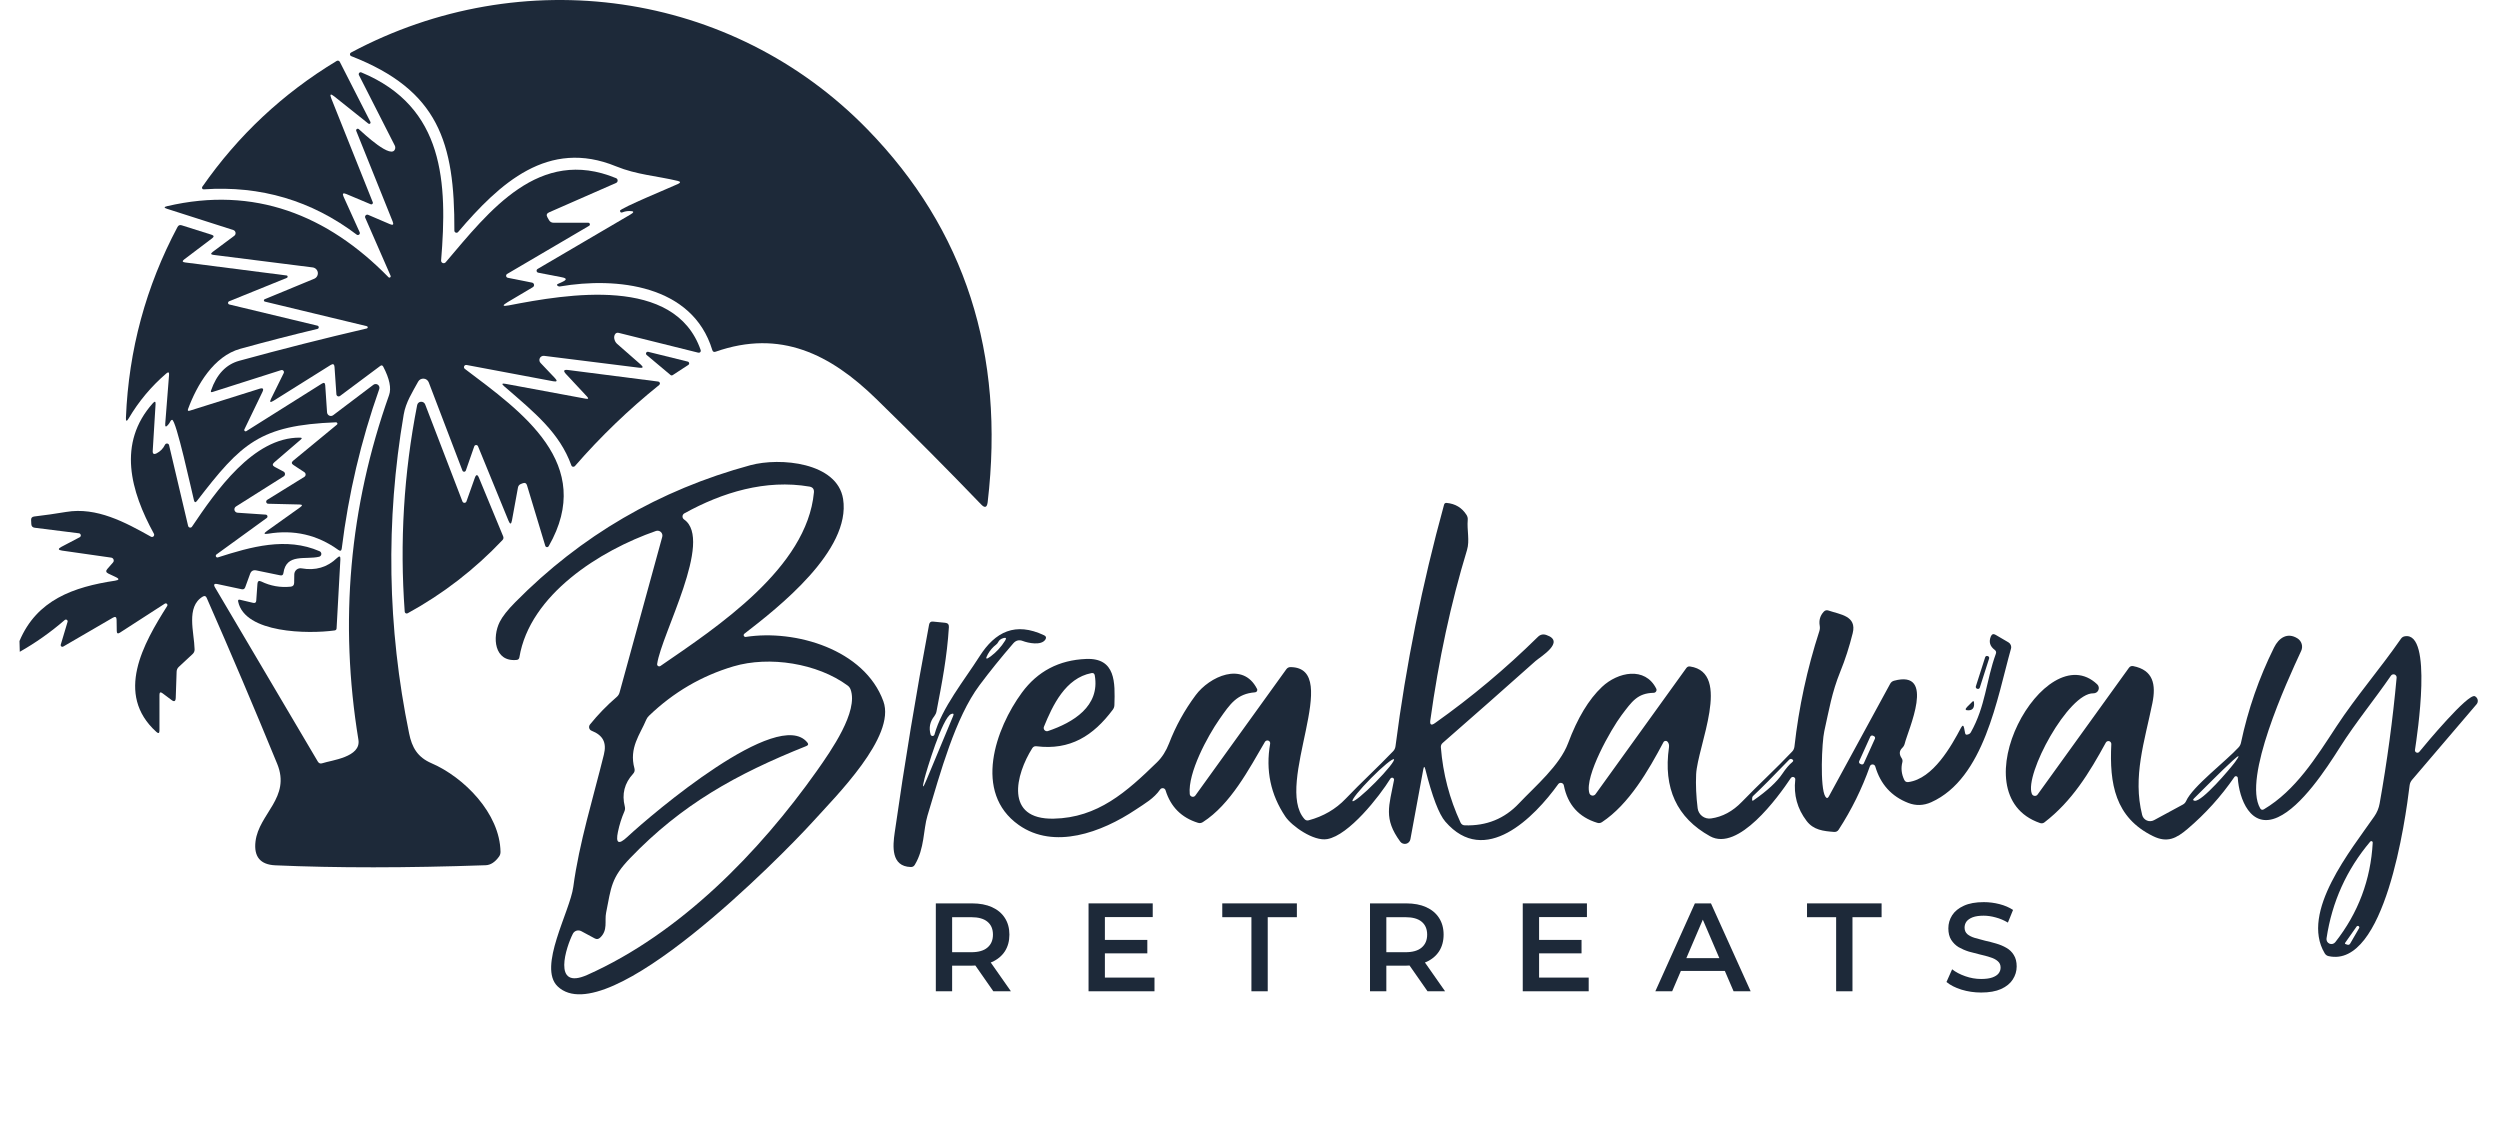
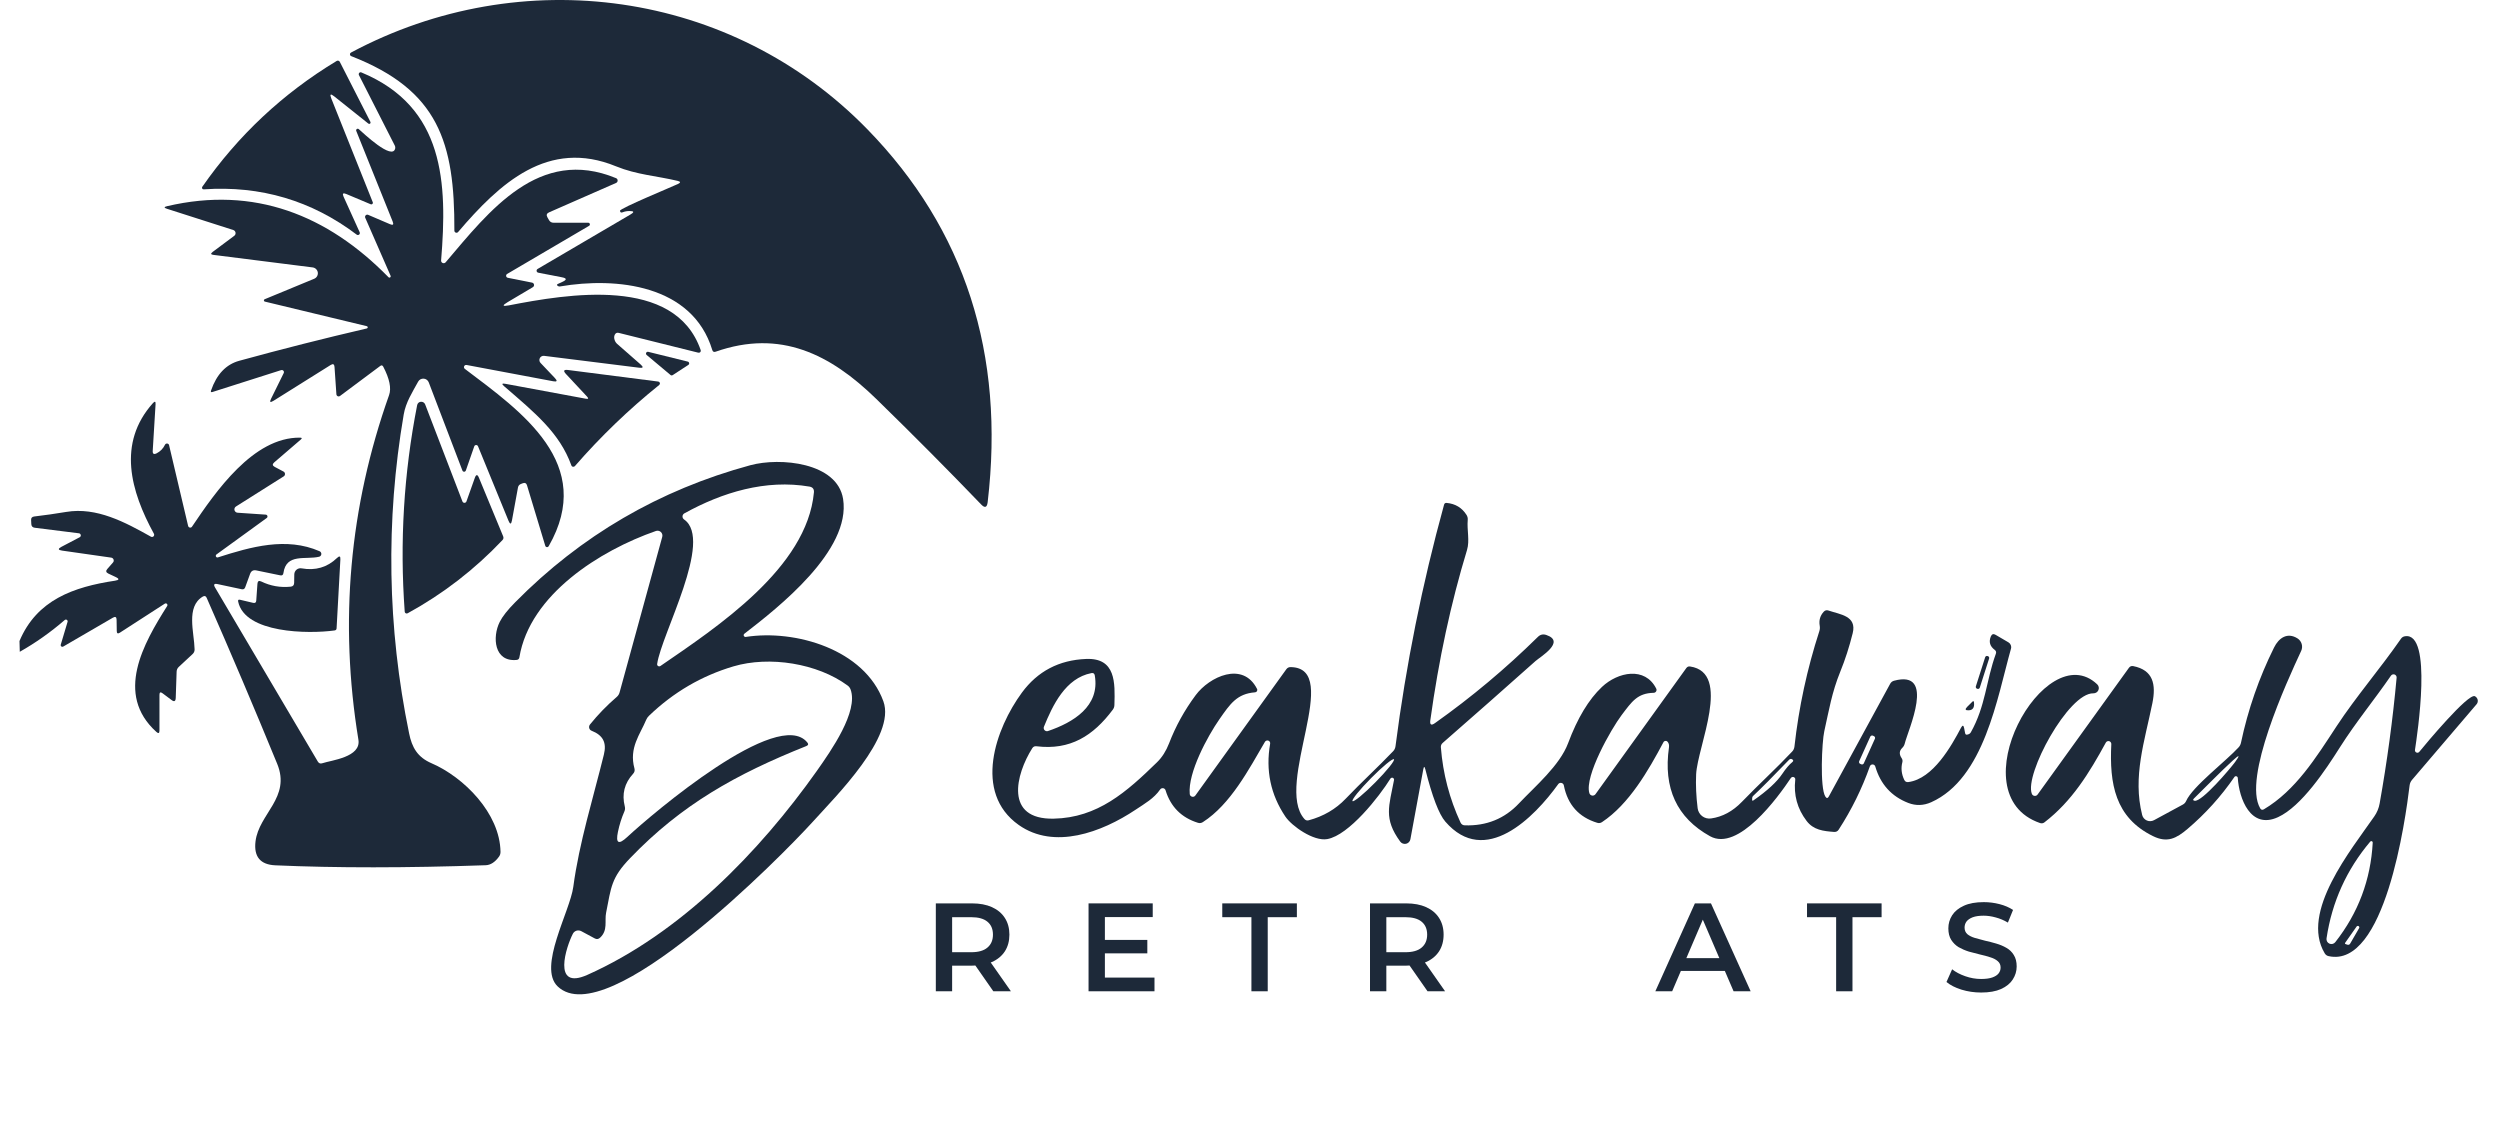
<svg xmlns="http://www.w3.org/2000/svg" width="88" height="40" viewBox="0 0 88 40" fill="none">
  <g id="breakaway">
    <g id="Group 51">
      <path id="Vector" d="M23.858 6.368C23.119 6.191 22.417 6.154 21.685 5.855C19.293 4.872 17.59 6.45 16.125 8.167C16.115 8.179 16.102 8.187 16.087 8.191C16.072 8.194 16.057 8.193 16.042 8.188C16.028 8.183 16.016 8.173 16.007 8.161C15.998 8.148 15.994 8.133 15.994 8.118C16.006 5.014 15.439 3.176 12.363 1.976C12.35 1.971 12.339 1.963 12.332 1.952C12.324 1.941 12.319 1.928 12.319 1.915C12.318 1.902 12.321 1.889 12.327 1.877C12.334 1.866 12.344 1.856 12.355 1.85C18.357 -1.356 25.75 -0.358 30.537 4.556C33.969 8.08 35.379 12.454 34.766 17.677C34.743 17.867 34.666 17.893 34.534 17.754C33.367 16.54 32.136 15.302 30.843 14.041C29.23 12.468 27.469 11.581 25.19 12.38C25.129 12.401 25.09 12.381 25.072 12.32C24.373 10.021 21.7 9.744 19.711 10.083C19.683 10.088 19.657 10.082 19.634 10.065C19.594 10.037 19.596 10.013 19.641 9.993L19.798 9.921C19.96 9.846 19.953 9.793 19.778 9.76L18.944 9.598C18.93 9.595 18.918 9.588 18.908 9.578C18.898 9.568 18.891 9.556 18.889 9.541C18.886 9.527 18.888 9.513 18.894 9.5C18.9 9.487 18.91 9.476 18.922 9.468L22.196 7.548C22.331 7.469 22.32 7.429 22.165 7.428C22.077 7.427 21.993 7.442 21.913 7.474C21.86 7.495 21.83 7.477 21.824 7.419C21.814 7.335 23.65 6.578 23.869 6.474C23.963 6.429 23.959 6.393 23.858 6.368Z" fill="#1D2939" />
      <path id="Vector_2" d="M11.662 3.467L13.122 7.12C13.126 7.13 13.127 7.141 13.124 7.151C13.122 7.162 13.117 7.171 13.11 7.179C13.102 7.186 13.092 7.191 13.082 7.194C13.071 7.196 13.06 7.195 13.05 7.191L12.187 6.828C12.075 6.78 12.044 6.813 12.094 6.924L12.66 8.174C12.667 8.188 12.668 8.204 12.665 8.22C12.661 8.235 12.653 8.249 12.64 8.258C12.628 8.268 12.613 8.273 12.597 8.273C12.582 8.273 12.566 8.268 12.554 8.258C10.968 7.059 9.174 6.528 7.171 6.665C7.161 6.666 7.15 6.664 7.14 6.659C7.13 6.654 7.122 6.646 7.117 6.637C7.112 6.628 7.109 6.617 7.11 6.606C7.11 6.595 7.114 6.585 7.12 6.576C8.383 4.763 9.959 3.287 11.85 2.146C11.859 2.14 11.87 2.136 11.88 2.135C11.891 2.134 11.902 2.134 11.913 2.137C11.923 2.14 11.933 2.145 11.941 2.152C11.95 2.159 11.956 2.167 11.961 2.177L13.04 4.293C13.044 4.303 13.045 4.314 13.043 4.324C13.041 4.334 13.035 4.343 13.027 4.35C13.019 4.357 13.008 4.361 12.998 4.361C12.987 4.361 12.977 4.358 12.968 4.352L11.762 3.39C11.634 3.288 11.601 3.313 11.662 3.467Z" fill="#1D2939" />
      <path id="Vector_3" d="M0.696 22.943L0.686 22.564C1.296 21.115 2.59 20.66 4.051 20.44C4.201 20.417 4.207 20.373 4.069 20.31L3.814 20.19C3.729 20.15 3.717 20.095 3.779 20.026L3.976 19.801C3.989 19.787 3.998 19.77 4.002 19.751C4.005 19.732 4.004 19.713 3.997 19.695C3.991 19.677 3.979 19.661 3.964 19.649C3.949 19.638 3.931 19.63 3.912 19.628L2.184 19.381C2.041 19.361 2.034 19.316 2.163 19.248L2.805 18.911C2.819 18.904 2.83 18.892 2.837 18.878C2.844 18.864 2.846 18.849 2.843 18.833C2.84 18.818 2.833 18.803 2.821 18.792C2.81 18.781 2.795 18.774 2.779 18.772L1.223 18.577C1.146 18.567 1.106 18.524 1.102 18.449L1.095 18.305C1.091 18.232 1.127 18.191 1.201 18.181C1.582 18.136 1.958 18.082 2.329 18.02C3.403 17.84 4.405 18.383 5.314 18.892C5.328 18.9 5.345 18.903 5.361 18.901C5.378 18.899 5.393 18.891 5.405 18.879C5.416 18.868 5.424 18.852 5.426 18.836C5.429 18.82 5.426 18.803 5.418 18.788C4.599 17.292 4.12 15.601 5.383 14.19C5.451 14.115 5.482 14.128 5.476 14.229L5.376 15.867C5.369 15.977 5.414 16.006 5.513 15.957C5.644 15.89 5.743 15.789 5.808 15.655C5.815 15.641 5.826 15.629 5.84 15.621C5.854 15.614 5.87 15.61 5.886 15.612C5.902 15.614 5.917 15.621 5.929 15.631C5.941 15.642 5.949 15.656 5.952 15.672L6.622 18.513C6.626 18.527 6.633 18.541 6.644 18.551C6.655 18.561 6.669 18.568 6.683 18.571C6.698 18.574 6.713 18.572 6.726 18.566C6.74 18.561 6.751 18.551 6.759 18.538C7.591 17.305 8.912 15.384 10.565 15.405C10.631 15.407 10.639 15.429 10.589 15.471L9.653 16.276C9.581 16.338 9.587 16.391 9.671 16.435L9.98 16.599C9.995 16.607 10.008 16.619 10.017 16.633C10.026 16.648 10.031 16.664 10.032 16.682C10.032 16.699 10.029 16.716 10.021 16.731C10.013 16.746 10.001 16.759 9.987 16.768L8.306 17.829C8.285 17.842 8.268 17.862 8.259 17.885C8.25 17.909 8.248 17.934 8.254 17.959C8.261 17.983 8.275 18.005 8.294 18.021C8.314 18.037 8.338 18.046 8.363 18.048L9.354 18.115C9.367 18.116 9.38 18.121 9.391 18.129C9.401 18.138 9.409 18.149 9.413 18.162C9.416 18.175 9.416 18.189 9.412 18.202C9.407 18.215 9.399 18.226 9.388 18.234L7.618 19.518C7.607 19.527 7.6 19.538 7.597 19.552C7.594 19.565 7.596 19.579 7.602 19.592C7.608 19.604 7.619 19.613 7.631 19.619C7.644 19.624 7.658 19.625 7.671 19.62C8.832 19.248 10.076 18.892 11.249 19.403C11.269 19.412 11.286 19.426 11.297 19.445C11.308 19.463 11.313 19.485 11.311 19.506C11.309 19.527 11.301 19.548 11.287 19.564C11.273 19.58 11.254 19.592 11.233 19.597C10.755 19.712 10.074 19.465 9.976 20.173C9.967 20.239 9.93 20.265 9.865 20.252L9.02 20.078C8.914 20.057 8.842 20.097 8.804 20.199L8.631 20.673C8.609 20.732 8.568 20.754 8.507 20.741L7.657 20.56C7.537 20.535 7.508 20.574 7.569 20.679L11.189 26.81C11.226 26.871 11.278 26.889 11.346 26.866C11.664 26.759 12.718 26.655 12.616 26.038C11.937 21.895 12.297 17.852 13.695 13.909C13.781 13.667 13.713 13.333 13.49 12.906C13.463 12.856 13.428 12.848 13.384 12.882L11.97 13.937C11.959 13.946 11.945 13.951 11.93 13.953C11.916 13.955 11.901 13.953 11.888 13.947C11.874 13.941 11.863 13.931 11.855 13.919C11.847 13.907 11.842 13.893 11.841 13.878L11.775 12.915C11.768 12.817 11.723 12.795 11.64 12.847L9.627 14.108C9.509 14.181 9.481 14.156 9.543 14.033L9.987 13.132C9.993 13.119 9.996 13.104 9.994 13.09C9.992 13.075 9.986 13.062 9.976 13.051C9.967 13.04 9.954 13.031 9.94 13.027C9.926 13.024 9.911 13.024 9.897 13.028L7.48 13.798C7.427 13.815 7.41 13.797 7.429 13.745C7.626 13.175 7.958 12.825 8.427 12.698C9.91 12.291 11.405 11.912 12.914 11.561C12.923 11.559 12.931 11.554 12.936 11.547C12.942 11.54 12.945 11.531 12.945 11.522C12.945 11.512 12.942 11.504 12.936 11.496C12.931 11.489 12.923 11.484 12.914 11.482L9.321 10.616C9.312 10.613 9.304 10.608 9.298 10.602C9.293 10.595 9.289 10.586 9.288 10.577C9.287 10.568 9.289 10.559 9.294 10.551C9.299 10.544 9.305 10.537 9.314 10.534L11.058 9.813C11.101 9.796 11.137 9.765 11.16 9.725C11.183 9.685 11.193 9.638 11.187 9.592C11.181 9.547 11.159 9.504 11.127 9.472C11.094 9.439 11.051 9.419 11.005 9.413L7.513 8.972C7.418 8.961 7.409 8.926 7.485 8.868L8.244 8.302C8.262 8.289 8.275 8.272 8.284 8.252C8.292 8.232 8.294 8.21 8.291 8.188C8.287 8.167 8.278 8.147 8.263 8.13C8.249 8.114 8.23 8.102 8.21 8.096L5.876 7.349C5.768 7.314 5.769 7.284 5.879 7.258C8.947 6.539 11.527 7.565 13.673 9.756C13.68 9.765 13.69 9.77 13.701 9.771C13.712 9.773 13.724 9.77 13.733 9.764C13.742 9.758 13.749 9.748 13.751 9.737C13.754 9.726 13.753 9.715 13.748 9.705L12.857 7.667C12.85 7.652 12.848 7.636 12.851 7.62C12.854 7.605 12.862 7.59 12.873 7.579C12.884 7.567 12.899 7.56 12.915 7.557C12.93 7.554 12.947 7.556 12.961 7.563L13.727 7.891C13.835 7.938 13.866 7.907 13.822 7.798L12.54 4.609C12.535 4.597 12.534 4.584 12.538 4.572C12.541 4.56 12.549 4.549 12.559 4.542C12.569 4.534 12.582 4.531 12.595 4.531C12.607 4.532 12.619 4.537 12.629 4.545C12.768 4.667 13.822 5.674 13.912 5.22C13.918 5.189 13.913 5.157 13.899 5.129L12.634 2.642C12.628 2.63 12.626 2.616 12.628 2.602C12.63 2.588 12.636 2.576 12.645 2.565C12.654 2.555 12.666 2.548 12.68 2.545C12.693 2.542 12.707 2.544 12.72 2.549C15.652 3.766 15.751 6.437 15.527 9.167C15.525 9.186 15.53 9.205 15.54 9.222C15.55 9.238 15.565 9.251 15.583 9.258C15.601 9.265 15.62 9.267 15.639 9.262C15.658 9.258 15.675 9.247 15.687 9.233C17.225 7.422 18.972 5.151 21.685 6.271C21.701 6.278 21.716 6.289 21.726 6.304C21.736 6.319 21.741 6.337 21.741 6.354C21.741 6.372 21.736 6.39 21.727 6.405C21.717 6.42 21.703 6.432 21.687 6.439L19.326 7.475C19.243 7.512 19.224 7.57 19.269 7.649L19.327 7.751C19.363 7.811 19.415 7.84 19.484 7.84H20.705C20.718 7.84 20.731 7.844 20.741 7.852C20.752 7.86 20.759 7.871 20.762 7.884C20.766 7.896 20.765 7.91 20.76 7.922C20.755 7.934 20.746 7.943 20.734 7.95L17.851 9.643C17.838 9.651 17.828 9.662 17.822 9.675C17.815 9.689 17.813 9.704 17.816 9.719C17.819 9.734 17.826 9.747 17.836 9.758C17.847 9.768 17.86 9.775 17.875 9.778L18.727 9.948C18.745 9.951 18.761 9.96 18.774 9.972C18.786 9.985 18.795 10.002 18.798 10.019C18.801 10.037 18.798 10.055 18.79 10.072C18.783 10.088 18.77 10.101 18.754 10.11L17.868 10.636C17.668 10.755 17.683 10.793 17.911 10.749C19.959 10.353 23.756 9.696 24.665 12.325C24.669 12.337 24.669 12.35 24.667 12.362C24.664 12.374 24.658 12.385 24.65 12.394C24.642 12.403 24.631 12.41 24.619 12.414C24.607 12.417 24.595 12.418 24.582 12.415L21.782 11.718C21.716 11.701 21.669 11.723 21.639 11.784C21.613 11.837 21.611 11.9 21.636 11.971C21.654 12.025 21.684 12.07 21.727 12.108L22.552 12.831C22.657 12.925 22.64 12.962 22.5 12.944L19.154 12.526C19.123 12.522 19.092 12.527 19.065 12.542C19.038 12.556 19.015 12.578 19.002 12.606C18.988 12.634 18.983 12.665 18.988 12.695C18.992 12.726 19.006 12.754 19.028 12.776L19.532 13.307C19.629 13.409 19.608 13.447 19.47 13.42L16.422 12.847C16.405 12.844 16.388 12.847 16.372 12.855C16.357 12.863 16.345 12.876 16.338 12.892C16.331 12.908 16.329 12.925 16.334 12.942C16.338 12.959 16.348 12.974 16.362 12.984C18.36 14.493 20.979 16.321 19.313 19.228C19.306 19.239 19.297 19.247 19.285 19.253C19.274 19.258 19.261 19.261 19.249 19.259C19.236 19.257 19.224 19.252 19.215 19.244C19.205 19.236 19.198 19.226 19.194 19.214L18.55 17.082C18.528 17.007 18.48 16.983 18.406 17.009L18.338 17.035C18.28 17.057 18.245 17.098 18.233 17.159L18.021 18.318C17.995 18.461 17.955 18.465 17.899 18.33L16.826 15.708C16.82 15.695 16.811 15.684 16.798 15.676C16.786 15.668 16.772 15.664 16.757 15.665C16.743 15.665 16.729 15.671 16.717 15.679C16.706 15.688 16.697 15.7 16.693 15.714L16.397 16.564C16.392 16.576 16.384 16.586 16.374 16.594C16.363 16.601 16.351 16.605 16.338 16.605C16.326 16.605 16.313 16.602 16.302 16.595C16.292 16.588 16.283 16.578 16.278 16.566L15.092 13.46C15.078 13.423 15.054 13.391 15.022 13.368C14.991 13.344 14.953 13.33 14.914 13.328C14.874 13.325 14.835 13.334 14.8 13.352C14.765 13.371 14.737 13.4 14.718 13.435C14.514 13.809 14.284 14.161 14.211 14.588C13.571 18.34 13.634 22.083 14.401 25.817C14.501 26.308 14.693 26.653 15.193 26.868C16.329 27.359 17.599 28.629 17.618 29.988C17.618 30.048 17.601 30.102 17.567 30.151C17.425 30.348 17.269 30.449 17.098 30.456C14.303 30.553 11.833 30.554 9.688 30.459C9.161 30.435 8.93 30.154 8.994 29.618C9.113 28.638 10.246 28.078 9.757 26.886C8.954 24.928 8.127 22.98 7.275 21.044C7.246 20.978 7.201 20.963 7.138 21C6.536 21.359 6.837 22.261 6.85 22.858C6.851 22.923 6.828 22.979 6.779 23.023L6.294 23.474C6.245 23.52 6.219 23.577 6.217 23.644L6.186 24.567C6.181 24.689 6.131 24.713 6.035 24.638L5.724 24.405C5.65 24.348 5.613 24.366 5.613 24.459V25.715C5.613 25.812 5.577 25.829 5.505 25.764C4.031 24.434 5.051 22.649 5.883 21.334C5.891 21.322 5.895 21.308 5.894 21.294C5.893 21.28 5.887 21.267 5.877 21.256C5.866 21.246 5.853 21.24 5.839 21.239C5.825 21.238 5.811 21.242 5.799 21.25L4.217 22.272C4.147 22.317 4.111 22.297 4.11 22.213L4.104 21.817C4.103 21.716 4.059 21.692 3.973 21.743L2.226 22.759C2.216 22.765 2.204 22.768 2.192 22.767C2.18 22.766 2.168 22.762 2.159 22.755C2.149 22.747 2.142 22.737 2.139 22.726C2.135 22.715 2.135 22.703 2.139 22.691L2.378 21.89C2.382 21.877 2.382 21.863 2.378 21.85C2.373 21.837 2.364 21.826 2.353 21.819C2.342 21.811 2.328 21.808 2.314 21.809C2.301 21.81 2.288 21.816 2.278 21.825C1.784 22.253 1.256 22.626 0.696 22.943Z" fill="#1D2939" />
-       <path id="Vector_4" d="M6.514 9.238L10.084 9.696C10.094 9.696 10.104 9.7 10.112 9.707C10.119 9.714 10.124 9.724 10.126 9.734C10.127 9.745 10.124 9.755 10.119 9.764C10.113 9.772 10.104 9.779 10.095 9.782L8.065 10.605C8.054 10.61 8.044 10.618 8.037 10.629C8.03 10.64 8.027 10.653 8.027 10.665C8.028 10.678 8.033 10.69 8.041 10.699C8.049 10.709 8.06 10.715 8.073 10.718L11.177 11.464C11.189 11.467 11.2 11.475 11.208 11.485C11.216 11.495 11.22 11.508 11.22 11.521C11.22 11.534 11.216 11.546 11.208 11.557C11.2 11.567 11.189 11.574 11.177 11.577C10.263 11.795 9.356 12.029 8.456 12.278C7.525 12.537 6.932 13.55 6.62 14.396C6.598 14.455 6.617 14.475 6.677 14.457L9.137 13.683C9.258 13.645 9.292 13.684 9.237 13.798L8.602 15.115C8.597 15.125 8.596 15.136 8.598 15.146C8.6 15.156 8.605 15.165 8.613 15.172C8.621 15.179 8.631 15.183 8.642 15.184C8.652 15.184 8.663 15.182 8.671 15.176L11.332 13.502C11.403 13.457 11.442 13.477 11.448 13.561L11.512 14.515C11.514 14.54 11.522 14.563 11.536 14.583C11.55 14.604 11.569 14.62 11.591 14.63C11.614 14.64 11.638 14.644 11.663 14.641C11.687 14.638 11.71 14.629 11.729 14.614L13.144 13.544C13.166 13.527 13.194 13.518 13.223 13.518C13.251 13.517 13.279 13.526 13.302 13.543C13.325 13.56 13.342 13.583 13.351 13.611C13.359 13.638 13.359 13.667 13.35 13.694C12.706 15.515 12.267 17.385 12.03 19.305C12.02 19.39 11.979 19.408 11.91 19.358C11.172 18.826 10.348 18.636 9.438 18.787C9.286 18.812 9.272 18.78 9.398 18.69L10.569 17.854C10.656 17.792 10.647 17.76 10.54 17.758L9.441 17.732C9.425 17.732 9.41 17.727 9.398 17.717C9.385 17.707 9.376 17.694 9.372 17.678C9.368 17.663 9.369 17.647 9.375 17.632C9.381 17.617 9.391 17.604 9.405 17.595L10.711 16.787C10.725 16.778 10.737 16.766 10.745 16.752C10.753 16.737 10.758 16.721 10.758 16.704C10.758 16.688 10.754 16.671 10.746 16.657C10.738 16.642 10.727 16.63 10.713 16.621L10.33 16.369C10.257 16.322 10.254 16.27 10.321 16.216L11.861 14.947C11.868 14.942 11.874 14.934 11.876 14.925C11.879 14.915 11.878 14.906 11.875 14.897C11.871 14.888 11.865 14.88 11.857 14.874C11.849 14.869 11.84 14.866 11.83 14.865C9.14 14.969 8.492 15.604 6.932 17.634C6.884 17.697 6.849 17.689 6.828 17.612C6.75 17.309 6.195 14.741 6.055 14.778C6.03 14.784 6.013 14.799 6.002 14.822C5.98 14.87 5.951 14.915 5.914 14.957C5.84 15.042 5.807 15.028 5.816 14.916L5.951 13.194C5.958 13.1 5.926 13.084 5.854 13.145C5.325 13.6 4.884 14.126 4.531 14.725C4.459 14.847 4.426 14.837 4.433 14.696C4.53 12.32 5.135 10.085 6.248 7.99C6.28 7.93 6.328 7.91 6.394 7.93L7.445 8.262C7.534 8.29 7.541 8.332 7.467 8.388L6.487 9.129C6.407 9.189 6.416 9.226 6.514 9.238Z" fill="#1D2939" />
      <path id="Vector_5" d="M24.23 12.844L23.677 13.205C23.666 13.212 23.652 13.216 23.638 13.215C23.625 13.214 23.611 13.209 23.601 13.199L22.762 12.495C22.751 12.486 22.743 12.473 22.74 12.459C22.737 12.445 22.739 12.431 22.745 12.418C22.752 12.405 22.762 12.395 22.775 12.389C22.788 12.383 22.802 12.381 22.816 12.384L24.212 12.729C24.224 12.732 24.235 12.739 24.243 12.748C24.251 12.757 24.256 12.768 24.258 12.78C24.26 12.792 24.259 12.805 24.254 12.816C24.249 12.827 24.241 12.837 24.23 12.844Z" fill="#1D2939" />
      <path id="Vector_6" d="M19.924 13.167C19.817 13.052 19.841 13.005 19.997 13.024L23.172 13.431C23.185 13.433 23.197 13.439 23.207 13.447C23.216 13.456 23.223 13.467 23.227 13.48C23.23 13.492 23.23 13.506 23.226 13.518C23.222 13.53 23.215 13.541 23.205 13.55C22.131 14.414 21.142 15.365 20.238 16.405C20.229 16.415 20.218 16.423 20.206 16.427C20.193 16.431 20.18 16.432 20.167 16.43C20.154 16.427 20.143 16.422 20.133 16.413C20.123 16.405 20.116 16.394 20.112 16.382C19.698 15.239 18.844 14.544 17.747 13.597C17.652 13.516 17.666 13.486 17.789 13.51L20.621 14.035C20.712 14.052 20.726 14.027 20.663 13.959L19.924 13.167Z" fill="#1D2939" />
      <path id="Vector_7" d="M16.278 17.652C16.284 17.666 16.294 17.678 16.306 17.687C16.319 17.696 16.334 17.7 16.349 17.7C16.365 17.7 16.38 17.695 16.392 17.686C16.404 17.677 16.414 17.664 16.419 17.65L16.713 16.823C16.759 16.693 16.808 16.692 16.86 16.82L17.711 18.878C17.731 18.928 17.724 18.972 17.687 19.011C16.709 20.045 15.597 20.904 14.35 21.587C14.339 21.593 14.327 21.596 14.315 21.596C14.303 21.596 14.292 21.593 14.281 21.587C14.271 21.582 14.262 21.574 14.256 21.564C14.25 21.554 14.246 21.543 14.246 21.531C14.067 19.085 14.213 16.661 14.684 14.26C14.69 14.228 14.706 14.2 14.73 14.178C14.754 14.157 14.784 14.144 14.816 14.142C14.848 14.139 14.88 14.147 14.907 14.164C14.934 14.181 14.955 14.206 14.966 14.236L16.278 17.652Z" fill="#1D2939" />
      <path id="Vector_8" d="M26.25 22.42C27.993 22.148 30.431 22.858 31.095 24.686C31.546 25.927 29.423 28.025 28.601 28.936C27.511 30.136 21.367 36.38 19.63 34.722C18.922 34.047 20.065 32.085 20.18 31.216C20.386 29.669 20.882 28.082 21.256 26.564C21.364 26.131 21.218 25.879 20.824 25.722C20.803 25.714 20.785 25.701 20.77 25.685C20.756 25.668 20.746 25.648 20.74 25.627C20.735 25.606 20.734 25.584 20.739 25.562C20.744 25.541 20.753 25.52 20.767 25.503C21.05 25.152 21.364 24.829 21.707 24.534C21.758 24.491 21.792 24.437 21.809 24.374L23.311 18.898C23.319 18.868 23.319 18.836 23.311 18.806C23.302 18.776 23.286 18.749 23.263 18.727C23.24 18.706 23.212 18.691 23.182 18.685C23.151 18.678 23.119 18.68 23.09 18.69C21.127 19.372 18.647 20.929 18.282 23.139C18.272 23.195 18.239 23.225 18.183 23.23C17.39 23.305 17.324 22.423 17.59 21.892C17.686 21.7 17.868 21.469 18.136 21.199C20.45 18.854 23.208 17.246 26.411 16.376C27.46 16.092 29.473 16.276 29.677 17.564C29.963 19.376 27.392 21.39 26.201 22.308C26.19 22.317 26.182 22.328 26.179 22.342C26.175 22.355 26.177 22.369 26.182 22.382C26.188 22.394 26.198 22.405 26.21 22.412C26.222 22.419 26.236 22.422 26.25 22.42ZM28.493 17.128C26.951 16.865 25.425 17.331 24.09 18.07C24.071 18.08 24.055 18.095 24.044 18.113C24.032 18.131 24.026 18.152 24.024 18.173C24.023 18.195 24.028 18.216 24.037 18.236C24.047 18.256 24.061 18.272 24.079 18.285C25.125 19.004 23.28 22.319 23.132 23.372C23.13 23.386 23.132 23.4 23.137 23.413C23.143 23.426 23.153 23.437 23.165 23.445C23.177 23.452 23.192 23.456 23.206 23.456C23.221 23.456 23.235 23.451 23.247 23.443C25.245 22.071 28.405 19.991 28.65 17.334C28.661 17.216 28.608 17.148 28.493 17.128ZM28.383 26.261C25.907 27.251 23.995 28.319 22.183 30.204C21.513 30.899 21.515 31.22 21.335 32.127C21.276 32.419 21.406 32.745 21.123 33.006C21.066 33.06 21.003 33.069 20.935 33.032L20.459 32.776C20.433 32.763 20.406 32.755 20.377 32.752C20.349 32.749 20.32 32.752 20.293 32.76C20.265 32.769 20.24 32.783 20.218 32.801C20.196 32.82 20.178 32.842 20.165 32.868C19.941 33.3 19.41 34.88 20.676 34.315C23.946 32.857 26.727 29.996 28.747 27.144C29.261 26.416 30.224 25.04 29.94 24.268C29.919 24.213 29.886 24.168 29.839 24.133C28.774 23.347 27.081 23.082 25.818 23.456C24.695 23.789 23.704 24.369 22.845 25.195C22.802 25.236 22.768 25.284 22.745 25.339C22.537 25.846 22.132 26.321 22.333 27.051C22.351 27.12 22.336 27.181 22.287 27.235C21.98 27.568 21.883 27.953 21.993 28.388C22.008 28.448 22.003 28.506 21.979 28.561C21.879 28.791 21.803 29.032 21.751 29.284C21.667 29.684 21.774 29.745 22.074 29.467C22.984 28.622 27.392 24.879 28.416 26.133C28.464 26.19 28.453 26.233 28.383 26.261Z" fill="#1D2939" />
      <path id="Vector_9" d="M69.254 25.857C69.272 25.852 69.287 25.848 69.3 25.843C69.331 25.831 69.354 25.811 69.371 25.782C69.897 24.848 69.906 23.971 70.254 23.013C70.275 22.957 70.261 22.91 70.212 22.874C70.045 22.749 70 22.592 70.077 22.403C70.113 22.319 70.169 22.3 70.247 22.347L70.698 22.611C70.735 22.633 70.764 22.667 70.78 22.707C70.796 22.747 70.799 22.791 70.787 22.832C70.3 24.562 69.847 27.401 67.977 28.239C67.707 28.359 67.439 28.367 67.172 28.264C66.581 28.035 66.194 27.608 66.01 26.981C66.004 26.961 65.992 26.942 65.975 26.929C65.959 26.916 65.938 26.909 65.916 26.908C65.895 26.907 65.874 26.914 65.856 26.926C65.839 26.938 65.826 26.956 65.819 26.976C65.541 27.762 65.175 28.505 64.72 29.206C64.682 29.263 64.629 29.289 64.56 29.284C64.182 29.255 63.835 29.218 63.591 28.895C63.265 28.466 63.132 27.982 63.193 27.443C63.196 27.424 63.192 27.405 63.182 27.389C63.172 27.373 63.157 27.36 63.139 27.354C63.121 27.347 63.101 27.347 63.083 27.353C63.065 27.359 63.049 27.371 63.038 27.386C62.58 28.073 61.188 29.985 60.195 29.436C59.025 28.788 58.542 27.745 58.748 26.306C58.759 26.226 58.743 26.161 58.7 26.111C58.691 26.1 58.679 26.091 58.665 26.085C58.652 26.08 58.637 26.078 58.622 26.08C58.608 26.081 58.594 26.087 58.581 26.095C58.569 26.103 58.559 26.114 58.553 26.127C58.022 27.125 57.343 28.308 56.39 28.939C56.338 28.973 56.283 28.981 56.224 28.963C55.574 28.765 55.181 28.326 55.047 27.645C55.043 27.624 55.033 27.605 55.018 27.59C55.003 27.574 54.983 27.564 54.962 27.559C54.941 27.554 54.919 27.556 54.899 27.563C54.879 27.571 54.861 27.584 54.849 27.602C54.007 28.775 52.269 30.538 50.874 28.919C50.651 28.66 50.416 28.047 50.172 27.08C50.144 26.97 50.12 26.972 50.099 27.084L49.646 29.541C49.639 29.58 49.621 29.616 49.594 29.644C49.567 29.672 49.532 29.692 49.494 29.701C49.456 29.709 49.416 29.707 49.379 29.693C49.342 29.679 49.31 29.655 49.287 29.623C48.692 28.81 48.897 28.372 49.07 27.454C49.072 27.438 49.069 27.423 49.061 27.409C49.053 27.395 49.041 27.385 49.026 27.379C49.012 27.373 48.996 27.373 48.981 27.378C48.966 27.382 48.953 27.392 48.944 27.405C48.55 28.041 47.484 29.399 46.72 29.536C46.24 29.623 45.471 29.078 45.245 28.744C44.725 27.97 44.546 27.115 44.709 26.178C44.713 26.156 44.708 26.132 44.697 26.112C44.685 26.093 44.667 26.077 44.645 26.069C44.623 26.062 44.599 26.062 44.578 26.07C44.556 26.078 44.538 26.093 44.526 26.113C43.962 27.076 43.317 28.313 42.34 28.939C42.287 28.973 42.23 28.981 42.169 28.963C41.587 28.782 41.207 28.4 41.028 27.819C41.022 27.8 41.011 27.782 40.996 27.769C40.98 27.756 40.962 27.747 40.942 27.744C40.922 27.741 40.901 27.744 40.883 27.752C40.864 27.76 40.848 27.773 40.837 27.79C40.618 28.107 40.297 28.286 39.976 28.5C38.773 29.304 37.103 29.917 35.861 29.04C34.241 27.895 35.047 25.637 35.972 24.379C36.525 23.628 37.278 23.233 38.233 23.195C39.279 23.153 39.251 24.033 39.227 24.817C39.226 24.877 39.207 24.931 39.171 24.98C38.481 25.903 37.669 26.416 36.48 26.268C36.419 26.261 36.371 26.283 36.337 26.335C35.75 27.264 35.352 28.852 37.089 28.817C38.638 28.786 39.658 27.875 40.727 26.832C40.905 26.659 41.046 26.437 41.151 26.166C41.383 25.564 41.695 24.998 42.087 24.471C42.57 23.819 43.747 23.263 44.247 24.248C44.254 24.26 44.257 24.274 44.257 24.288C44.256 24.302 44.252 24.316 44.246 24.328C44.239 24.34 44.229 24.35 44.217 24.358C44.205 24.365 44.192 24.369 44.178 24.37C43.541 24.419 43.304 24.772 42.921 25.321C42.506 25.918 41.809 27.2 41.879 27.95C41.881 27.972 41.89 27.993 41.904 28.01C41.919 28.026 41.938 28.038 41.959 28.044C41.98 28.05 42.003 28.049 42.024 28.042C42.045 28.034 42.063 28.021 42.076 28.003L45.278 23.558C45.315 23.507 45.364 23.482 45.426 23.482C47.289 23.502 44.84 27.618 45.915 28.828C45.956 28.875 46.007 28.891 46.068 28.874C46.584 28.735 47.017 28.483 47.367 28.116C47.913 27.543 48.495 27.012 49.041 26.441C49.086 26.393 49.112 26.335 49.121 26.27C49.492 23.394 50.062 20.559 50.831 17.765C50.844 17.719 50.875 17.698 50.924 17.703C51.228 17.732 51.459 17.871 51.619 18.121C51.655 18.177 51.671 18.238 51.664 18.305C51.633 18.661 51.739 19.026 51.639 19.36C51.072 21.223 50.642 23.222 50.347 25.356C50.326 25.514 50.38 25.547 50.51 25.454C51.799 24.541 53.006 23.529 54.132 22.42C54.218 22.334 54.318 22.312 54.433 22.352C55.122 22.587 54.219 23.12 54.051 23.268C52.967 24.234 51.879 25.194 50.785 26.149C50.735 26.192 50.713 26.245 50.719 26.31C50.792 27.233 51.022 28.113 51.409 28.95C51.44 29.016 51.49 29.05 51.56 29.052C52.323 29.077 52.959 28.819 53.467 28.28C54.042 27.673 54.903 26.945 55.197 26.16C55.526 25.279 55.923 24.619 56.39 24.179C56.949 23.651 57.905 23.454 58.299 24.239C58.307 24.254 58.31 24.271 58.31 24.289C58.309 24.306 58.304 24.323 58.295 24.337C58.286 24.352 58.274 24.364 58.259 24.373C58.244 24.382 58.227 24.386 58.21 24.387C57.637 24.399 57.441 24.695 57.08 25.173C56.71 25.664 55.77 27.321 55.945 27.917C55.952 27.939 55.964 27.959 55.981 27.975C55.998 27.99 56.02 28 56.042 28.004C56.065 28.008 56.088 28.005 56.109 27.996C56.131 27.987 56.149 27.973 56.162 27.954L59.359 23.515C59.392 23.47 59.436 23.451 59.491 23.46C60.97 23.68 59.752 26.268 59.704 27.255C59.687 27.632 59.705 28.031 59.757 28.45C59.764 28.505 59.781 28.558 59.809 28.605C59.836 28.653 59.872 28.695 59.916 28.728C59.96 28.762 60.01 28.786 60.063 28.8C60.116 28.814 60.172 28.817 60.226 28.81C60.63 28.754 60.993 28.558 61.315 28.224C61.932 27.585 62.51 27.064 63.083 26.456C63.13 26.407 63.156 26.349 63.164 26.282C63.318 24.898 63.611 23.542 64.041 22.215C64.061 22.153 64.065 22.09 64.054 22.026C64.021 21.836 64.068 21.672 64.195 21.533C64.242 21.482 64.299 21.468 64.364 21.491C64.768 21.631 65.368 21.675 65.215 22.288C65.094 22.774 64.949 23.223 64.78 23.637C64.479 24.376 64.379 25.007 64.215 25.739C64.131 26.107 64.056 27.735 64.253 28.04C64.296 28.107 64.336 28.105 64.374 28.036L66.534 24.069C66.564 24.014 66.609 23.979 66.669 23.962C68.16 23.558 67.158 25.708 67.047 26.173C67.032 26.233 67.003 26.284 66.959 26.326C66.852 26.43 66.845 26.551 66.939 26.689C66.968 26.733 66.976 26.78 66.963 26.83C66.909 27.04 66.932 27.248 67.03 27.452C67.059 27.512 67.107 27.537 67.172 27.529C68.048 27.414 68.691 26.253 69.028 25.616C69.081 25.518 69.117 25.523 69.138 25.633L69.172 25.808C69.182 25.854 69.21 25.871 69.254 25.857ZM38.419 23.693C37.505 23.869 37.054 24.825 36.746 25.582C36.738 25.602 36.736 25.624 36.74 25.646C36.744 25.667 36.754 25.687 36.769 25.703C36.784 25.718 36.803 25.73 36.824 25.735C36.845 25.741 36.867 25.74 36.888 25.733C37.777 25.432 38.726 24.861 38.536 23.774C38.524 23.707 38.485 23.68 38.419 23.693ZM65.997 26.004C66.004 25.987 66.005 25.968 65.999 25.951C65.992 25.933 65.979 25.919 65.962 25.912L65.925 25.895C65.917 25.892 65.908 25.89 65.899 25.889C65.89 25.889 65.881 25.891 65.873 25.894C65.864 25.897 65.856 25.902 65.85 25.908C65.843 25.914 65.838 25.922 65.834 25.93L65.443 26.795C65.436 26.812 65.435 26.831 65.442 26.848C65.448 26.865 65.461 26.879 65.478 26.887L65.515 26.903C65.523 26.907 65.532 26.909 65.541 26.909C65.55 26.91 65.559 26.908 65.568 26.905C65.576 26.902 65.584 26.897 65.591 26.89C65.597 26.884 65.603 26.877 65.606 26.869L65.997 26.004ZM47.609 28.2C47.619 28.21 47.648 28.2 47.693 28.172C47.739 28.144 47.801 28.098 47.876 28.037C47.95 27.975 48.036 27.899 48.129 27.814C48.221 27.728 48.318 27.634 48.413 27.538C48.509 27.441 48.602 27.343 48.687 27.25C48.771 27.157 48.846 27.07 48.907 26.995C48.968 26.919 49.013 26.857 49.04 26.811C49.068 26.765 49.077 26.736 49.067 26.726C49.057 26.717 49.029 26.726 48.983 26.754C48.937 26.782 48.875 26.828 48.8 26.89C48.726 26.951 48.64 27.027 48.548 27.112C48.455 27.198 48.359 27.292 48.263 27.389C48.167 27.485 48.074 27.583 47.99 27.676C47.905 27.769 47.83 27.856 47.769 27.931C47.709 28.007 47.663 28.069 47.636 28.115C47.608 28.161 47.599 28.19 47.609 28.2ZM62.737 27.239C62.862 27.052 62.98 26.915 63.091 26.824C63.135 26.788 63.131 26.755 63.082 26.726C63.043 26.704 63.007 26.711 62.974 26.746C62.416 27.327 61.994 27.751 61.709 28.018C61.688 28.037 61.677 28.062 61.677 28.091C61.677 28.109 61.676 28.127 61.675 28.145C61.672 28.187 61.688 28.196 61.722 28.173C62.209 27.834 62.547 27.522 62.737 27.239Z" fill="#1D2939" />
      <path id="Vector_10" d="M9.02 21.14L9.062 20.547C9.069 20.455 9.114 20.429 9.197 20.469C9.523 20.627 9.868 20.688 10.231 20.651C10.312 20.643 10.352 20.599 10.354 20.518L10.359 20.217C10.36 20.186 10.367 20.154 10.381 20.126C10.395 20.097 10.414 20.072 10.439 20.052C10.463 20.032 10.492 20.017 10.523 20.009C10.553 20.001 10.585 20 10.616 20.006C11.104 20.093 11.52 19.971 11.863 19.641C11.949 19.557 11.989 19.575 11.981 19.695L11.848 22.115C11.846 22.16 11.822 22.185 11.777 22.192C10.854 22.319 8.618 22.296 8.383 21.175C8.371 21.12 8.392 21.099 8.447 21.111L8.914 21.221C8.981 21.235 9.016 21.209 9.02 21.14Z" fill="#1D2939" />
-       <path id="Vector_11" d="M32.757 25.855C32.761 25.87 32.77 25.884 32.783 25.893C32.795 25.902 32.81 25.907 32.826 25.907C32.841 25.907 32.856 25.902 32.868 25.893C32.881 25.884 32.89 25.87 32.894 25.855C33.149 24.919 33.954 23.932 34.476 23.109C35.034 22.23 35.744 21.885 36.755 22.363C36.823 22.396 36.838 22.445 36.799 22.509C36.657 22.737 36.184 22.633 36.001 22.562C35.87 22.512 35.758 22.541 35.666 22.648C35.233 23.149 34.837 23.639 34.48 24.118C33.62 25.27 33.102 27.2 32.646 28.715C32.498 29.207 32.547 29.868 32.202 30.439C32.17 30.495 32.121 30.522 32.058 30.519C31.359 30.499 31.425 29.78 31.493 29.31C31.842 26.86 32.246 24.418 32.704 21.985C32.719 21.906 32.766 21.871 32.845 21.88L33.272 21.922C33.364 21.931 33.407 21.982 33.401 22.075C33.336 23.122 33.162 24.013 32.965 25.042C32.953 25.102 32.927 25.158 32.889 25.208C32.734 25.402 32.69 25.618 32.757 25.855ZM35.063 22.69C34.947 22.779 34.85 22.891 34.773 23.027C34.675 23.201 34.706 23.229 34.867 23.109C35.071 22.957 35.242 22.771 35.381 22.549C35.436 22.462 35.413 22.433 35.313 22.463C35.227 22.489 35.168 22.536 35.135 22.604C35.118 22.638 35.094 22.667 35.063 22.69ZM33.483 25.133C33.171 25.25 32.606 27.153 32.544 27.399C32.451 27.769 32.478 27.778 32.624 27.427L33.551 25.202C33.583 25.127 33.56 25.104 33.483 25.133Z" fill="#1D2939" />
      <path id="Vector_12" d="M71.521 27.943C71.529 27.962 71.541 27.979 71.558 27.992C71.574 28.005 71.594 28.013 71.615 28.015C71.635 28.018 71.656 28.015 71.675 28.007C71.694 27.998 71.711 27.985 71.723 27.968L74.938 23.507C74.976 23.455 75.027 23.435 75.09 23.447C75.796 23.587 75.896 24.093 75.765 24.746C75.491 26.096 75.064 27.335 75.404 28.687C75.415 28.73 75.435 28.77 75.463 28.803C75.492 28.837 75.528 28.863 75.568 28.881C75.608 28.899 75.652 28.907 75.696 28.905C75.74 28.903 75.783 28.891 75.822 28.87L76.836 28.321C76.888 28.293 76.927 28.251 76.951 28.197C77.175 27.686 78.362 26.788 78.803 26.302C78.843 26.258 78.869 26.205 78.882 26.146C79.129 24.978 79.517 23.86 80.046 22.794C80.215 22.451 80.516 22.248 80.871 22.471C80.942 22.516 80.995 22.585 81.019 22.666C81.043 22.747 81.037 22.834 81.002 22.91C80.489 24.014 78.94 27.388 79.558 28.452C79.591 28.508 79.635 28.52 79.69 28.487C80.81 27.819 81.518 26.677 82.25 25.56C82.934 24.518 83.784 23.538 84.513 22.485C84.548 22.434 84.596 22.404 84.657 22.396C85.64 22.241 85.087 25.863 85.007 26.397C85.004 26.416 85.007 26.435 85.016 26.452C85.025 26.468 85.04 26.482 85.057 26.489C85.074 26.497 85.093 26.499 85.112 26.494C85.13 26.49 85.147 26.48 85.159 26.465C85.377 26.195 86.883 24.39 87.116 24.507C87.141 24.52 87.163 24.538 87.18 24.56C87.197 24.582 87.209 24.608 87.215 24.635C87.22 24.662 87.22 24.69 87.213 24.717C87.206 24.744 87.193 24.769 87.175 24.79L84.903 27.452C84.857 27.507 84.829 27.569 84.819 27.64C84.673 28.859 83.949 34.092 81.967 33.656C81.907 33.643 81.862 33.61 81.83 33.557C80.958 32.105 82.766 29.908 83.575 28.738C83.672 28.599 83.735 28.445 83.764 28.279C84.028 26.797 84.227 25.322 84.361 23.854C84.363 23.83 84.357 23.806 84.344 23.786C84.331 23.766 84.311 23.75 84.289 23.742C84.266 23.734 84.242 23.734 84.219 23.741C84.196 23.748 84.176 23.763 84.162 23.783C83.573 24.64 82.934 25.408 82.363 26.308C81.867 27.093 81.015 28.384 80.186 28.764C79.214 29.211 78.816 28.102 78.77 27.384C78.77 27.371 78.764 27.358 78.756 27.347C78.747 27.336 78.735 27.328 78.722 27.325C78.709 27.321 78.694 27.322 78.681 27.326C78.668 27.331 78.657 27.34 78.65 27.352C78.178 28.038 77.627 28.647 76.999 29.18C76.61 29.509 76.292 29.68 75.787 29.432C74.448 28.777 74.249 27.583 74.318 26.193C74.319 26.17 74.313 26.147 74.299 26.128C74.286 26.109 74.266 26.096 74.244 26.089C74.222 26.083 74.198 26.084 74.177 26.093C74.155 26.102 74.138 26.118 74.126 26.138C73.539 27.213 72.933 28.202 71.964 28.947C71.918 28.982 71.867 28.99 71.811 28.972C68.873 27.961 71.995 22.35 73.822 24.089C73.849 24.114 73.867 24.148 73.875 24.184C73.882 24.22 73.879 24.258 73.864 24.292C73.85 24.326 73.825 24.355 73.794 24.375C73.763 24.395 73.726 24.406 73.689 24.405C72.811 24.378 71.251 27.262 71.521 27.943ZM78.601 26.764C78.128 27.197 77.688 27.658 77.227 28.107C77.183 28.15 77.191 28.177 77.252 28.187C77.508 28.231 78.5 27.06 78.672 26.828C78.859 26.571 78.835 26.55 78.601 26.764ZM83.432 29.625C82.599 30.612 82.086 31.747 81.894 33.03C81.888 33.068 81.895 33.107 81.913 33.141C81.932 33.175 81.961 33.201 81.997 33.217C82.032 33.232 82.071 33.235 82.109 33.225C82.146 33.216 82.179 33.194 82.203 33.163C83.01 32.137 83.449 30.969 83.52 29.66C83.521 29.649 83.518 29.639 83.513 29.63C83.507 29.621 83.499 29.614 83.489 29.61C83.479 29.606 83.468 29.606 83.458 29.608C83.448 29.611 83.439 29.617 83.432 29.625ZM82.956 32.609L82.551 33.185C82.535 33.208 82.541 33.224 82.567 33.233C82.587 33.24 82.606 33.247 82.626 33.253C82.671 33.266 82.705 33.252 82.728 33.211L83.044 32.665C83.049 32.654 83.049 32.641 83.046 32.629C83.042 32.617 83.034 32.607 83.024 32.6C83.013 32.593 83.001 32.59 82.988 32.592C82.976 32.594 82.965 32.599 82.956 32.609Z" fill="#1D2939" />
      <path id="Vector_13" d="M69.974 23.096L69.96 23.092C69.926 23.081 69.889 23.1 69.878 23.134L69.55 24.16C69.54 24.195 69.558 24.232 69.593 24.243L69.607 24.247C69.642 24.258 69.678 24.239 69.689 24.204L70.017 23.179C70.028 23.144 70.009 23.107 69.974 23.096Z" fill="#1D2939" />
      <path id="Vector_14" d="M69.245 24.881L69.426 24.701C69.459 24.668 69.478 24.674 69.484 24.721C69.506 24.902 69.445 24.996 69.3 25.003C69.177 25.009 69.159 24.969 69.245 24.881Z" fill="#1D2939" />
      <g id="retreats">
        <path d="M32.941 34.893V31.799H34.213C34.487 31.799 34.722 31.843 34.916 31.931C35.114 32.02 35.265 32.147 35.371 32.312C35.477 32.477 35.531 32.672 35.531 32.899C35.531 33.126 35.477 33.322 35.371 33.487C35.265 33.649 35.114 33.775 34.916 33.863C34.722 33.948 34.487 33.991 34.213 33.991H33.259L33.515 33.73V34.893H32.941ZM34.965 34.893L34.182 33.77H34.797L35.584 34.893H34.965ZM33.515 33.792L33.259 33.518H34.187C34.44 33.518 34.63 33.464 34.757 33.355C34.887 33.246 34.952 33.094 34.952 32.899C34.952 32.702 34.887 32.55 34.757 32.444C34.63 32.338 34.44 32.285 34.187 32.285H33.259L33.515 32.002V33.792Z" fill="#1D2939" />
        <path d="M38.847 33.085H40.386V33.558H38.847V33.085ZM38.892 34.411H40.638V34.893H38.317V31.799H40.576V32.281H38.892V34.411Z" fill="#1D2939" />
        <path d="M44.05 34.893V32.285H43.024V31.799H45.65V32.285H44.624V34.893H44.05Z" fill="#1D2939" />
        <path d="M48.224 34.893V31.799H49.497C49.771 31.799 50.006 31.843 50.2 31.931C50.398 32.02 50.549 32.147 50.655 32.312C50.761 32.477 50.815 32.672 50.815 32.899C50.815 33.126 50.761 33.322 50.655 33.487C50.549 33.649 50.398 33.775 50.2 33.863C50.006 33.948 49.771 33.991 49.497 33.991H48.543L48.799 33.73V34.893H48.224ZM50.249 34.893L49.466 33.77H50.081L50.867 34.893H50.249ZM48.799 33.792L48.543 33.518H49.471C49.724 33.518 49.914 33.464 50.041 33.355C50.171 33.246 50.236 33.094 50.236 32.899C50.236 32.702 50.171 32.55 50.041 32.444C49.914 32.338 49.724 32.285 49.471 32.285H48.543L48.799 32.002V33.792Z" fill="#1D2939" />
-         <path d="M54.131 33.085H55.67V33.558H54.131V33.085ZM54.176 34.411H55.922V34.893H53.601V31.799H55.86V32.281H54.176V34.411Z" fill="#1D2939" />
        <path d="M58.268 34.893L59.66 31.799H60.226L61.623 34.893H61.022L59.824 32.104H60.054L58.86 34.893H58.268ZM58.909 34.177L59.064 33.726H60.734L60.889 34.177H58.909Z" fill="#1D2939" />
        <path d="M64.632 34.893V32.285H63.607V31.799H66.232V32.285H65.207V34.893H64.632Z" fill="#1D2939" />
        <path d="M69.736 34.937C69.495 34.937 69.263 34.903 69.042 34.835C68.821 34.765 68.646 34.675 68.516 34.566L68.715 34.119C68.839 34.217 68.992 34.298 69.175 34.362C69.358 34.427 69.545 34.46 69.736 34.46C69.898 34.46 70.029 34.442 70.129 34.407C70.23 34.371 70.303 34.324 70.35 34.265C70.398 34.203 70.421 34.134 70.421 34.057C70.421 33.963 70.387 33.888 70.32 33.832C70.252 33.773 70.163 33.727 70.054 33.695C69.948 33.66 69.829 33.627 69.696 33.598C69.567 33.568 69.436 33.534 69.303 33.496C69.173 33.455 69.054 33.403 68.945 33.341C68.839 33.277 68.752 33.191 68.684 33.085C68.616 32.979 68.582 32.843 68.582 32.678C68.582 32.511 68.627 32.357 68.715 32.219C68.806 32.077 68.944 31.965 69.126 31.883C69.312 31.797 69.546 31.755 69.829 31.755C70.015 31.755 70.199 31.778 70.382 31.825C70.564 31.872 70.723 31.94 70.859 32.029L70.678 32.475C70.539 32.393 70.396 32.332 70.249 32.294C70.102 32.253 69.96 32.232 69.825 32.232C69.665 32.232 69.536 32.251 69.436 32.289C69.338 32.328 69.266 32.378 69.219 32.44C69.175 32.502 69.153 32.572 69.153 32.652C69.153 32.746 69.185 32.823 69.25 32.882C69.318 32.938 69.405 32.982 69.511 33.014C69.62 33.047 69.741 33.079 69.873 33.112C70.006 33.141 70.137 33.175 70.266 33.213C70.399 33.252 70.519 33.302 70.625 33.364C70.734 33.425 70.82 33.509 70.885 33.615C70.953 33.721 70.987 33.856 70.987 34.018C70.987 34.183 70.941 34.336 70.85 34.477C70.762 34.616 70.625 34.728 70.439 34.813C70.253 34.896 70.019 34.937 69.736 34.937Z" fill="#1D2939" />
      </g>
    </g>
  </g>
</svg>